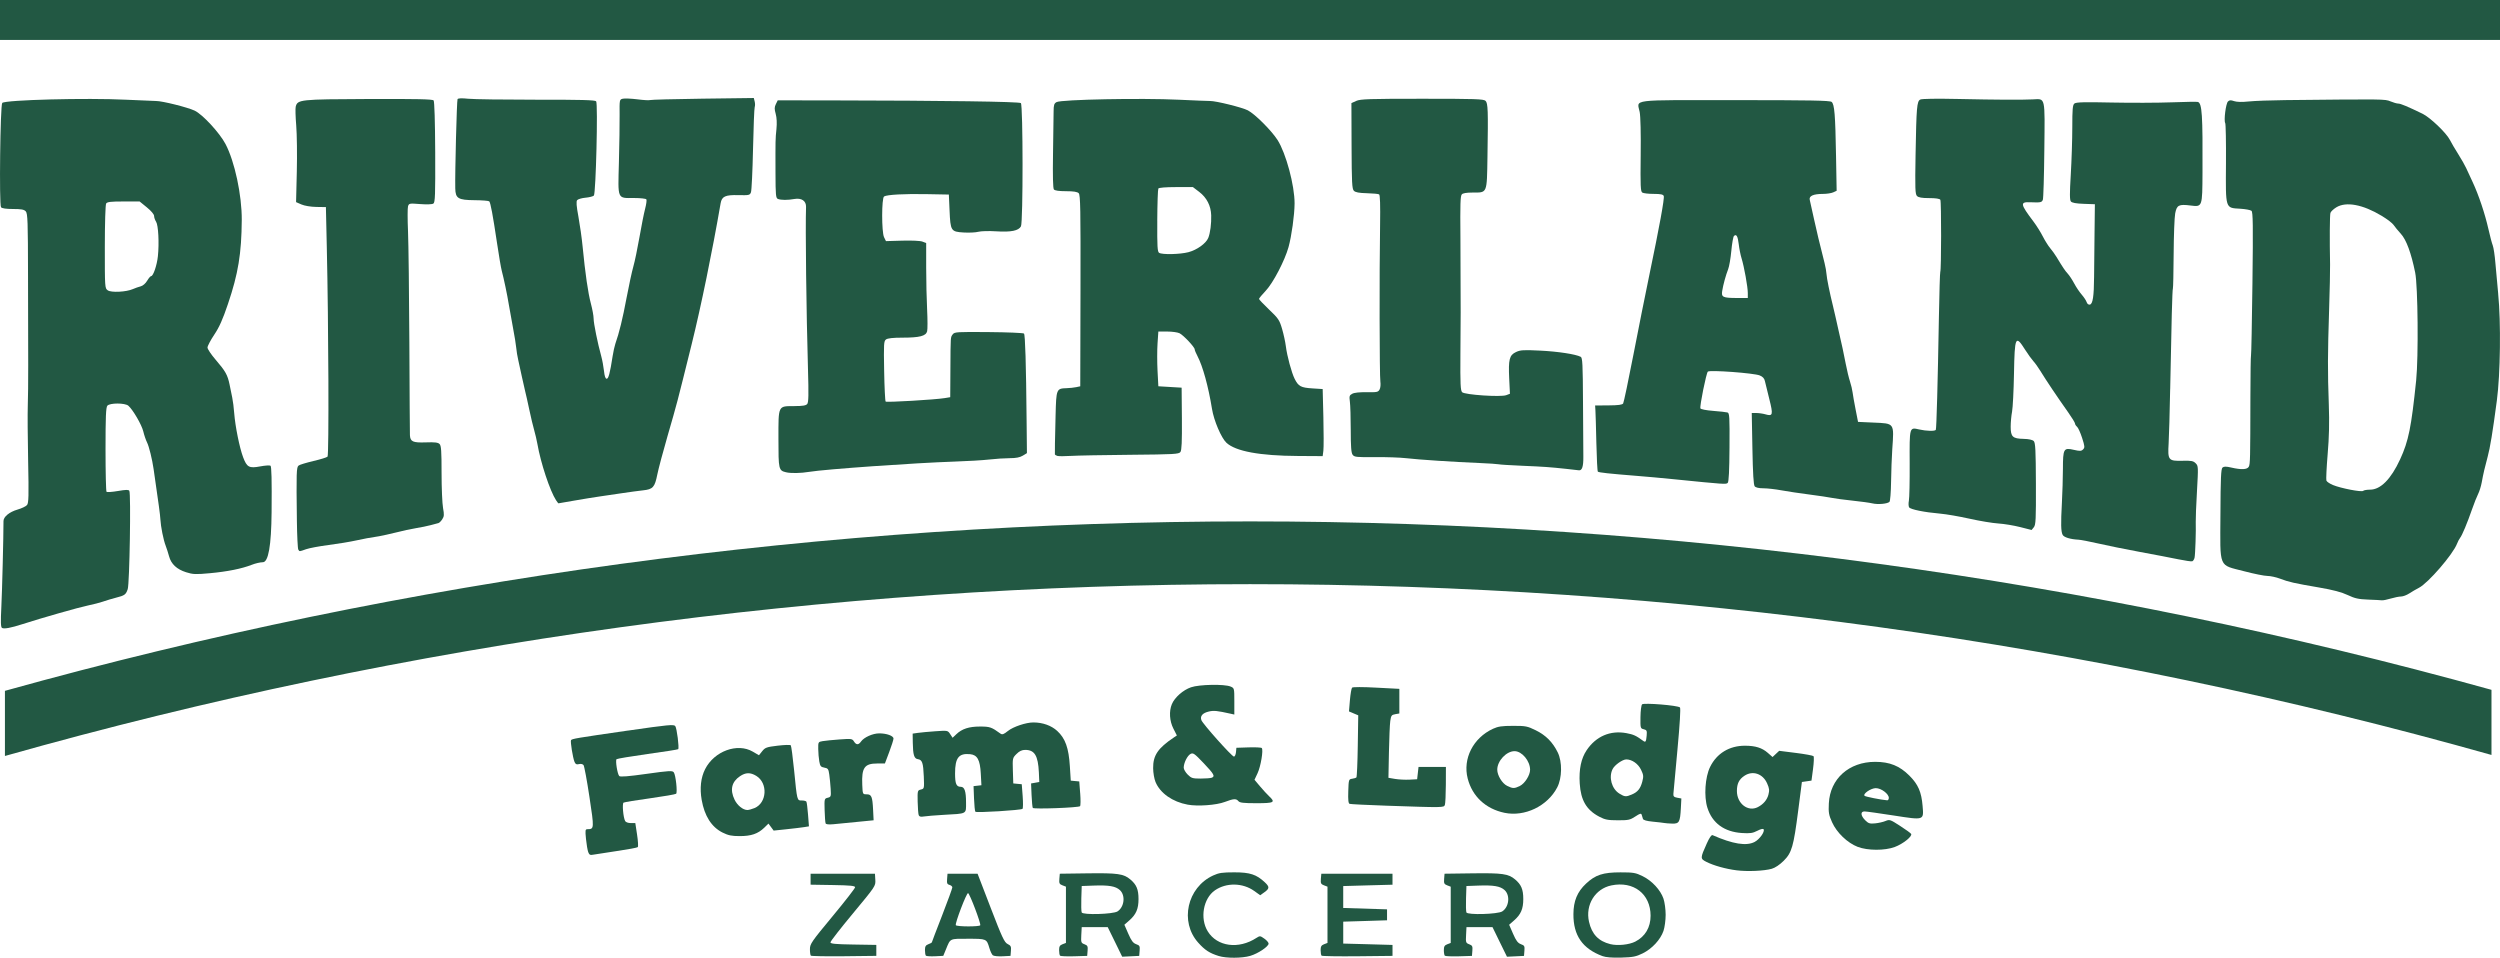
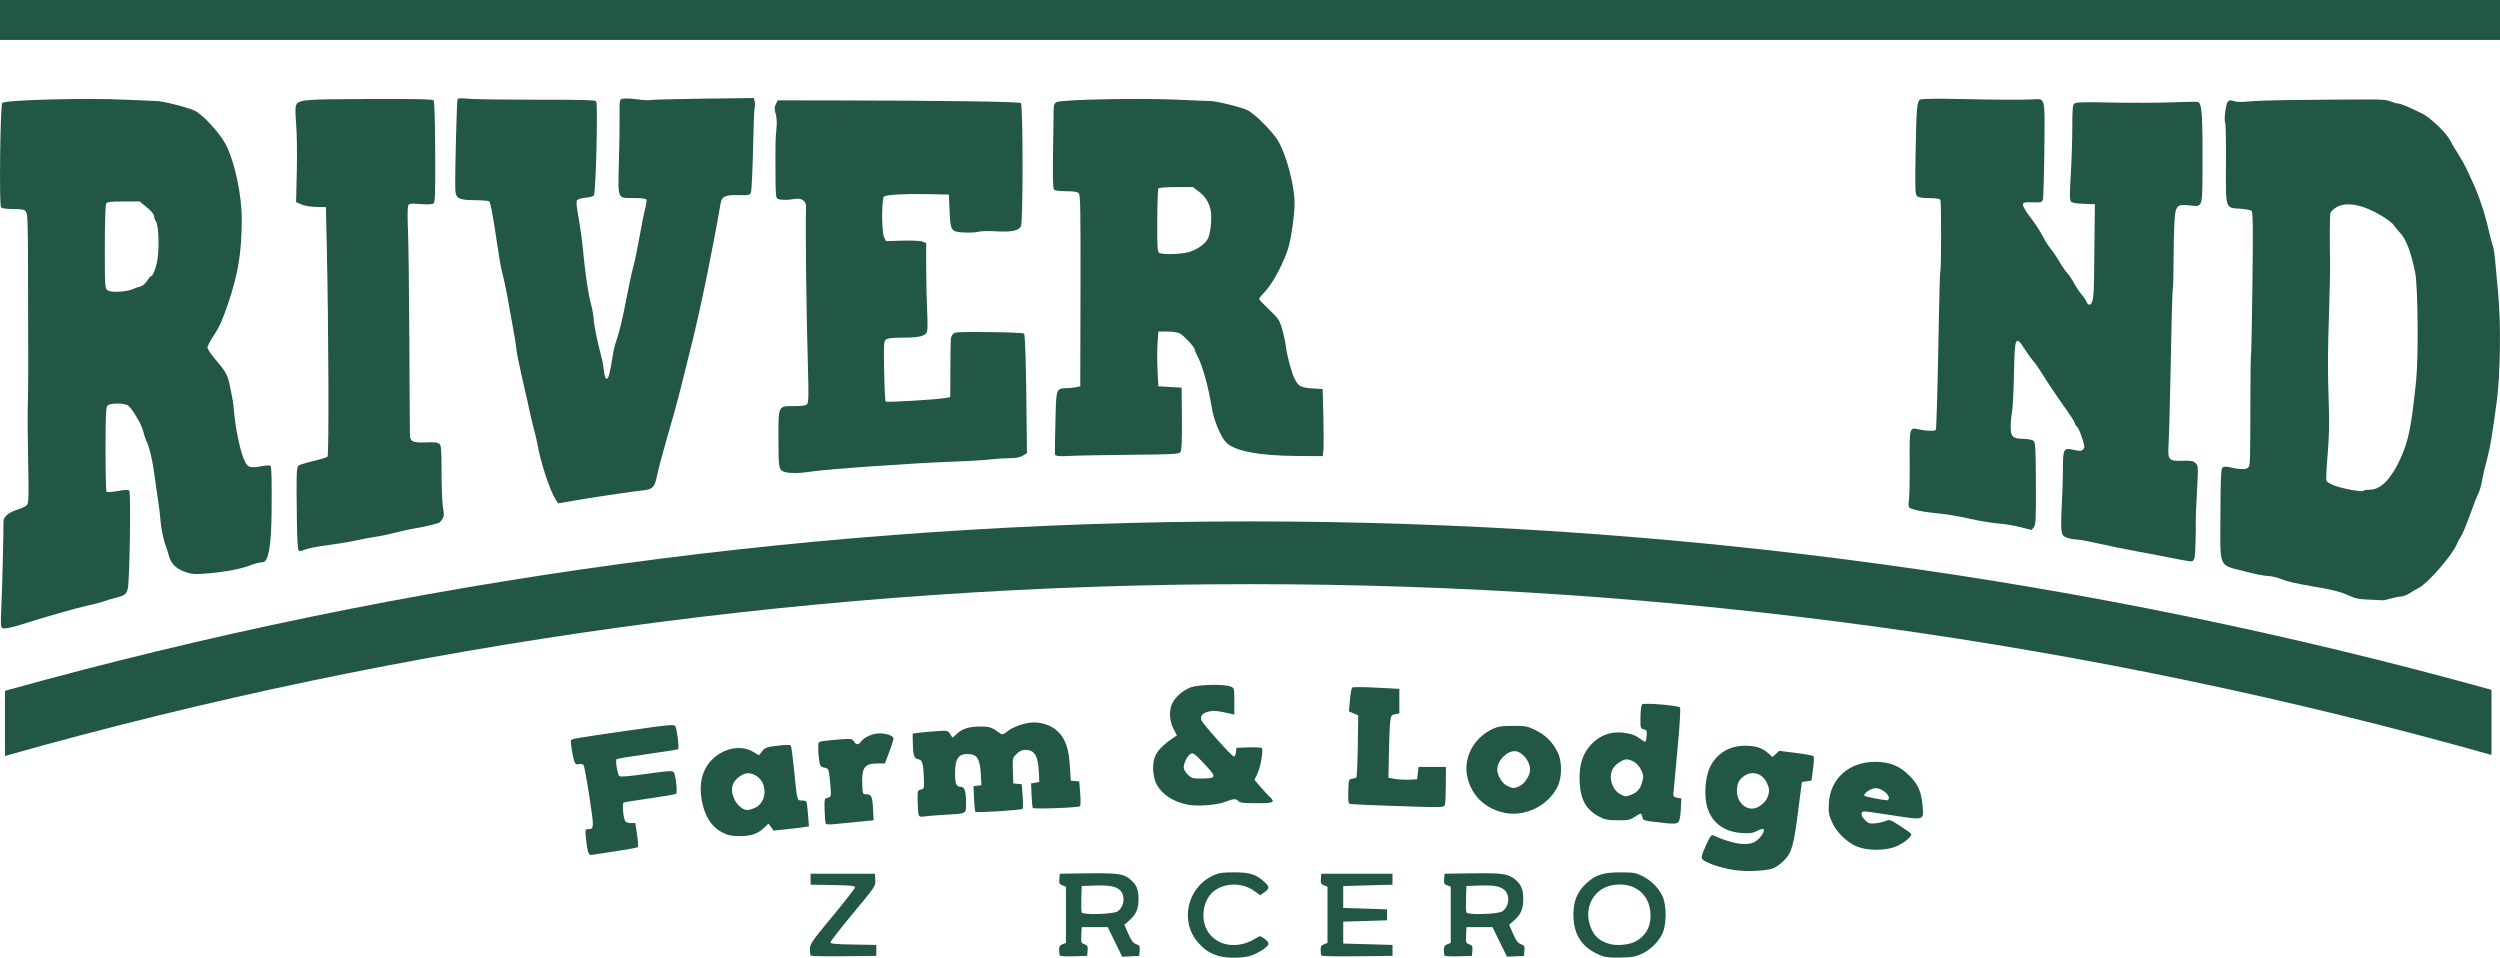
<svg xmlns="http://www.w3.org/2000/svg" id="Capa_1" viewBox="0 0 1324.12 507.28">
  <defs>
    <style>.cls-1{fill:#225843;}</style>
  </defs>
  <path class="cls-1" d="M54.79,318.55c1.79-.61,4.73-1.5,6.53-1.95,4.75-1.2,5.34-1.64,6.33-4.57.98-2.94,1.76-50.6.85-52.08-.39-.64-1.88-.61-6.04.11-3.03.52-5.76.71-6.04.41-.29-.3-.53-10.41-.53-22.47,0-17.15.21-22.2.96-23.11,1.29-1.55,9.38-1.54,11.15.02,2.44,2.15,7.03,10.04,7.9,13.61.47,1.99,1.37,4.6,1.97,5.8,1.06,2.1,2.73,8.85,3.49,14.15,2.77,19.12,3.44,24.01,3.58,26.54.22,4,1.62,10.97,2.82,14.07.53,1.39,1.35,3.91,1.79,5.58,1.1,4.09,4.07,6.87,9.02,8.43,3.65,1.15,5.06,1.21,12.58.51,9.35-.86,16.88-2.38,22.18-4.45,1.91-.76,4.56-1.37,5.89-1.37q4.4,0,4.63-26.51c.15-17.09-.02-24.27-.59-24.62-.45-.27-2.87-.11-5.4.37-5.9,1.12-7.09.48-9.11-4.89-1.88-5-4.17-16.36-4.7-23.29-.2-2.76-.66-6.45-1.03-8.18-.35-1.73-.99-4.88-1.42-6.96-1.04-5.1-2.19-7.15-7.34-13.11-2.4-2.79-4.36-5.71-4.36-6.51s1.61-3.86,3.57-6.8c2.66-3.96,4.52-8.14,7.27-16.29,5.43-16.04,7.18-26.66,7.31-44.5.08-13.1-3.75-31.01-8.63-40.24-3.13-5.93-12.18-15.71-16.33-17.65-3.74-1.76-17.12-5.11-20.38-5.1-1.19,0-8.38-.31-15.96-.68-20.74-1.04-63.95.08-65.56,1.7-1.06,1.06-1.69,54-.65,55.25.51.61,2.69.93,6.37.93,4.41,0,5.84.27,6.74,1.26,1,1.12,1.15,5.29,1.19,33.91.02,17.94.07,39.32.1,47.5.02,8.18-.08,17.97-.23,21.75-.14,3.79-.06,16.85.19,29.01.38,18.61.28,22.32-.59,23.36-.57.69-2.82,1.77-5.01,2.4-4.33,1.26-7.45,3.81-7.45,6.08,0,8.46-.71,36.84-1.13,45.29-.41,8.18-.33,10.9.34,11.32h0c1.07.66,4.66,0,10.94-2.03,10.15-3.28,29.68-8.84,34.48-9.83,2.77-.57,6.51-1.53,8.31-2.15ZM55.52,130.77c.01-12.55.31-22.35.7-22.98.55-.86,2.43-1.08,9.21-1.08h8.52l3.83,3.12c2.29,1.86,3.84,3.7,3.84,4.57,0,.79.47,2.16,1.05,3.03,1.19,1.83,1.69,11.4.95,18.34-.5,4.71-2.45,10.47-3.57,10.47-.37,0-1.32,1.11-2.12,2.47-.85,1.44-2.27,2.67-3.42,2.95-1.07.27-2.94.92-4.13,1.45-3.53,1.56-11.46,1.95-13.31.66-1.53-1.08-1.56-1.41-1.55-22.99Z" />
-   <path class="cls-1" d="M723.91,207.74c-3.68-.08-6.61.22-7.67.8-1.54.82-1.67,1.26-1.28,4.21.25,1.81.46,8.57.46,15.01,0,8.81.25,12.07.99,13.09.91,1.24,1.99,1.36,11.78,1.26,5.94-.06,13.41.2,16.59.57,6.54.77,25.21,2,38.8,2.55,4.98.21,9.55.52,10.15.67.6.17,6.15.52,12.33.78,12.04.52,14.55.7,23.56,1.66,3.2.36,6.17.69,6.62.75,1.7.22,2.43-2.01,2.37-7.21-.04-2.96-.12-15.95-.18-28.86-.1-20.07-.27-23.57-1.21-24.04-2.68-1.39-12.07-2.82-21.43-3.28-8.87-.44-10.55-.34-12.86.76-3.5,1.65-4.06,3.89-3.59,14.04l.39,8.05-1.95.74c-2.89,1.1-21.98-.18-23.36-1.56-.87-.89-1.03-4.3-.92-20.23.08-10.54.14-20.47.14-22.06,0-7.11-.09-34.59-.13-39.53-.16-17.96-.04-22.04.72-22.95.53-.65,2.47-.98,5.66-.98,7.95,0,7.62.79,7.94-18.98.4-24.76.27-28.28-1.02-29.59-.97-.97-5.38-1.11-33.53-1.11s-32.77.15-34.97,1.15l-2.54,1.16.08,22.65c.07,19.56.25,22.8,1.23,23.79.81.82,2.77,1.18,6.87,1.28,3.15.08,6.08.35,6.49.61.51.31.67,5.76.51,16.24-.41,24.86-.31,80.05.15,82.95.22,1.44.05,3.32-.41,4.15-.74,1.4-1.38,1.53-6.79,1.43Z" />
  <path class="cls-1" d="M332.53,386.95c-27.5,3.98-29.61,4.33-30.09,5.09-.43.7.95,9.29,1.84,11.46.52,1.26,1.06,1.55,2.37,1.21,1-.25,1.98-.03,2.42.53.4.52,1.81,8.09,3.12,16.81,2.55,16.82,2.53,17.1-.97,17.13-1.25.01-1.32.42-.85,5.18.28,2.84.82,5.97,1.18,6.95.55,1.45,1.04,1.7,2.66,1.37,1.1-.21,6.73-1.08,12.51-1.93,5.78-.84,10.77-1.77,11.07-2.07.32-.29.15-3.28-.37-6.64l-.93-6.1h-2.39c-1.39,0-2.66-.46-2.99-1.08-1.02-1.86-1.65-9.25-.84-9.75.4-.25,6.7-1.29,14-2.29,7.29-1.02,13.52-2.1,13.84-2.41.78-.77-.21-9.94-1.23-11.32-.73-1-2.28-.92-14.47.79-9.51,1.34-13.89,1.69-14.42,1.16-.97-.97-2.14-8.25-1.44-8.93.28-.29,7.68-1.52,16.42-2.75,8.75-1.21,16.05-2.36,16.23-2.55.63-.63-.7-11.15-1.55-12.24-.74-.98-3.61-.71-25.14,2.4Z" />
  <path class="cls-1" d="M427.12,424.6c-.22-.35-1.32-.63-2.46-.63-2.54,0-2.45.29-4.06-15.96-.69-6.97-1.49-12.95-1.77-13.26-.27-.32-3.41-.23-6.96.2-5.84.7-6.62.98-8.17,2.92l-1.71,2.15-3.27-1.91c-8.14-4.78-20.42-.27-25.25,9.26-2.27,4.46-2.9,10.12-1.83,16.27,1.49,8.54,5.23,14.41,11.05,17.32,3.04,1.51,4.83,1.88,9.11,1.88,6.08,0,9.64-1.22,12.97-4.43l2.25-2.2,2.74,3.71,6.88-.72c3.79-.4,8-.91,9.35-1.13l2.47-.4-.48-6.21c-.26-3.4-.65-6.48-.86-6.83ZM399.61,428c-1.37.57-3.08,1.03-3.79,1.02-2.31-.02-5.3-2.44-6.75-5.46-2.54-5.24-1.57-9.45,2.86-12.44,3.02-2.03,5.5-2.09,8.63-.18,6.27,3.83,5.69,14.29-.95,17.07Z" />
  <path class="cls-1" d="M439.85,499.1c0-.54,5.39-7.47,11.98-15.39,11.89-14.32,11.97-14.45,11.78-17.68l-.19-3.27h-34.09v5.81l11.79.19c9.28.16,11.78.41,11.78,1.18,0,.53-5.38,7.46-11.96,15.39-11.12,13.42-11.96,14.62-11.96,17.37-.01,1.63.21,3.19.48,3.46.27.27,8.18.41,17.59.31l17.09-.2v-5.8l-12.16-.2c-9.58-.15-12.14-.4-12.14-1.17Z" />
-   <path class="cls-1" d="M935.13,219.46c-1.38-.39-3.59-.71-4.91-.71h-2.41l.35,18.88c.24,13.21.6,19.2,1.21,19.95.56.66,2.22,1.04,4.59,1.04,2.04,0,6.33.48,9.51,1.07,3.2.59,9.89,1.6,14.87,2.23,4.98.65,10.38,1.45,11.97,1.79,1.59.34,6.49,1,10.87,1.45,4.39.46,9.12,1.11,10.51,1.45,2.92.71,7.99.25,9.06-.81.4-.4.78-5.17.85-10.62.07-5.44.36-13.17.63-17.18.98-14.17,1.32-13.68-10.01-14.18l-8.12-.37-1.28-6.53c-.71-3.59-1.43-7.67-1.6-9.06-.16-1.39-.79-4.01-1.38-5.81-.6-1.79-1.62-6.03-2.27-9.42-1.07-5.63-1.95-9.64-4.07-18.86-.43-1.79-1.04-4.57-1.38-6.16-.36-1.6-.96-4.2-1.36-5.81-1.6-6.41-3.25-14.48-3.36-16.61-.06-1.23-.53-3.87-1.03-5.87-3.07-12.19-3.83-15.36-5.57-23.2-1.06-4.79-2.1-9.43-2.29-10.33-.45-2.03,1.98-3.09,7.07-3.09,1.96,0,4.37-.38,5.37-.82l1.82-.84-.32-18.2c-.38-22.08-.82-27.62-2.35-28.87-.9-.74-11.34-.94-51.12-.94-56.74-.01-51.89-.61-50.53,6.29.45,2.3.67,11.57.53,22.93-.19,16.32-.07,19.16.86,19.75.6.38,3.31.69,6.01.69,3.72.01,5.02.28,5.34,1.11.47,1.21-2.23,15.96-7.74,42.41-1.96,9.38-5.71,28.16-8.34,41.75-2.63,13.6-5.08,25.16-5.41,25.71-.45.73-2.53,1-7.74,1.04l-7.12.05.16,2.54c.1,1.39.32,9.17.5,17.29.18,8.11.53,14.97.79,15.21.47.48,6.06,1.08,20.66,2.24,4.59.35,13.41,1.16,19.58,1.78,27.21,2.74,27.71,2.76,28.55,1.92.57-.57.86-6.57.94-18.88.11-16.28-.01-18.11-1.1-18.41-.66-.19-4.09-.57-7.6-.84-3.63-.28-6.54-.86-6.71-1.32-.44-1.17,3.08-18.62,3.93-19.47.96-.96,24.43.77,27.48,2.02,1.62.66,2.46,1.58,2.75,3,.24,1.12,1.29,5.39,2.33,9.5,2.11,8.35,1.9,9.24-1.99,8.12ZM925.72,157.83h-5.98c-7.22-.03-8.11-.46-7.58-3.73.53-3.33,1.94-8.44,3.15-11.51.56-1.39,1.31-5.76,1.68-9.7.37-3.94.99-7.49,1.38-7.88,1.28-1.28,2.06.08,2.55,4.33.26,2.31.93,5.67,1.49,7.46,1.38,4.46,3.31,15.2,3.31,18.4v2.63Z" />
  <path class="cls-1" d="M1149.44,206.05c.65-35.11,1.12-52.77,1.43-53.26.15-.26.34-8.45.4-18.2.06-9.75.42-19.44.81-21.53.84-4.45,1.9-4.99,8.15-4.21,6.28.78,6.23.89,6.32-17.6.15-30.46-.24-36.54-2.44-37.26-.5-.15-6.77-.06-13.95.21-7.18.27-21.45.32-31.69.11-14.56-.32-18.88-.2-19.77.53-.92.76-1.11,2.96-1.11,12.62,0,6.43-.37,17.67-.8,24.95-.62,10.19-.6,13.49.06,14.3.59.71,2.74,1.11,6.79,1.25l5.91.21-.18,15.23c-.11,8.38-.21,18.82-.24,23.21-.07,10.4-.69,14.42-2.24,14.72-.72.14-1.41-.39-1.7-1.31-.26-.84-1.45-2.63-2.62-3.98-1.18-1.34-2.98-4.01-3.99-5.94-1.02-1.92-2.54-4.22-3.38-5.13-1.43-1.55-2.57-3.25-5.96-8.85-.8-1.32-2.3-3.42-3.35-4.66-1.04-1.24-2.8-4.04-3.91-6.23-1.11-2.2-3.36-5.78-5.02-7.98-6.93-9.18-7.13-10.35-1.69-10.13,5.54.23,6.14.11,6.72-1.3.3-.7.65-12.57.79-26.39.31-28.76.68-27.1-6.1-26.79-6.28.3-18.87.22-39.55-.22-11.58-.25-19.26-.13-20.08.31-1.77.94-2.03,4.02-2.47,29.14-.31,18.11-.21,20.97.76,21.94.8.8,2.62,1.11,6.47,1.11,3.42,0,5.54.32,5.89.89.57.92.53,37.25-.03,38.17-.18.28-.5,11.11-.73,24.07-.6,34.52-1.27,59-1.64,59.62-.45.77-5.07.65-8.83-.22-5.18-1.19-5.11-1.44-5.01,18.04.05,9.44-.14,18.31-.42,19.71-.28,1.39-.21,2.97.13,3.51.74,1.12,8.07,2.61,16.43,3.33,3.2.27,10.21,1.49,15.59,2.69,5.39,1.21,12.24,2.34,15.24,2.53,2.99.19,8.18,1.04,11.52,1.89l6.09,1.55,1.18-1.45c1.04-1.28,1.17-4.11,1.1-23.02-.07-17.94-.26-21.74-1.15-22.63-.68-.67-2.64-1.1-5.38-1.16-5.78-.11-6.83-1.1-6.83-6.41,0-2.28.32-5.88.73-8,.4-2.11.86-11.18,1.02-20.13.36-19.83.79-20.75,5.94-12.6,1.44,2.27,3.37,4.93,4.27,5.93.92.99,2.6,3.33,3.73,5.18,3.18,5.19,8.7,13.42,14.78,22.01,1.97,2.79,3.6,5.44,3.6,5.89s.48,1.21,1.07,1.71c.59.48,1.79,3.14,2.68,5.89,1.44,4.49,1.5,5.14.52,6.12-.93.93-1.65.97-4.95.21-5.35-1.24-5.7-.61-5.72,10.14-.01,4.66-.26,12.72-.54,17.9-.61,11.26-.52,15.29.41,17.02.68,1.29,4.15,2.34,8.34,2.54,1.19.05,5.93.97,10.52,2.02,4.58,1.06,14.54,3.08,22.12,4.48,7.58,1.39,16.71,3.15,20.3,3.89,3.59.74,6.9,1.22,7.36,1.05.46-.17,1-1,1.21-1.88.39-1.71.8-14.27.63-18.98-.06-1.6.22-8.91.65-16.25.73-12.95.72-13.4-.7-14.81-1.24-1.24-2.3-1.44-6.87-1.32-7.6.2-7.98-.27-7.44-9.25.22-3.82.59-16.74.81-28.7Z" />
  <path class="cls-1" d="M613.53,175.6h4.69c2.57,0,5.51.41,6.53.91,2.08,1.03,8.01,7.34,8.01,8.52,0,.43.67,2.07,1.51,3.65,2.79,5.32,5.74,16.03,7.66,27.89,1,6.21,4.91,15.37,7.62,17.91,4.87,4.55,17.62,6.92,37.95,7.03l13.05.08.37-2.9c.19-1.59.2-9.58,0-17.76l-.37-14.87-5.51-.35c-6.06-.4-7.32-1.08-9.32-5.03-1.64-3.25-4.06-12.2-4.7-17.46-.27-2.2-1.17-6.28-1.98-9.06-1.36-4.64-1.96-5.52-6.85-10.17-2.95-2.81-5.36-5.36-5.36-5.67s1.63-2.28,3.61-4.38c3.86-4.08,10.04-15.93,12.02-23.04,1.64-5.9,3.17-17.02,3.21-23.11.04-9.56-4.56-26.66-9.03-33.65-3.26-5.07-11.97-13.76-15.73-15.7-3.02-1.56-16.88-4.99-19.96-4.95-1.12.01-8.56-.29-16.53-.67-19.79-.96-62.19-.13-64.79,1.25-1.32.71-1.57,1.5-1.59,4.99-.01,2.28-.15,12.29-.31,22.26-.19,12-.03,18.43.47,19.03.5.6,2.74.92,6.42.92,3.99,0,5.97.32,6.71,1.06.91.9,1.04,8.24.95,51.66l-.12,50.61-2.16.46c-1.18.25-3.48.5-5.1.54-5.36.17-5.46.4-5.81,14.26-.32,13.12-.45,19.97-.37,20.77.04.26.63.65,1.32.85.7.2,3.95.2,7.22-.01,3.27-.2,17.45-.47,31.5-.59,23.12-.21,25.64-.34,26.45-1.48.67-.92.87-5.46.78-17.65l-.14-16.42-6.16-.37-6.17-.37-.43-8.16c-.24-4.49-.24-11.01,0-14.51l.43-6.34ZM612.94,116.94c.05-8.97.31-16.65.57-17.08.3-.47,3.89-.77,9.4-.77h8.91l3.36,2.56c3.97,3.03,6.17,7.33,6.33,12.38.14,4.4-.52,9.47-1.56,11.99-1.19,2.92-6.02,6.38-10.5,7.55-4.5,1.17-13.89,1.38-15.53.34-.89-.57-1.05-3.33-.97-16.98Z" />
  <path class="cls-1" d="M166.01,244.19c-3.72.86-7.24,1.92-7.83,2.38-1.18.89-1.26,3.49-.93,29.46.1,7.78.44,14.55.74,15.05.71,1.11.41,1.13,4.13-.19,1.71-.6,7.06-1.6,11.88-2.22,4.82-.61,11.54-1.73,14.93-2.48,3.39-.76,7.8-1.57,9.8-1.83,1.98-.25,6.71-1.25,10.5-2.21,3.79-.97,8.85-2.07,11.25-2.44,2.38-.38,5.82-1.07,7.61-1.56,1.79-.47,3.65-.97,4.13-1.1.47-.12,1.39-1.02,2.03-2.02,1-1.51,1.06-2.44.41-5.97-.42-2.3-.78-10.62-.78-18.49,0-11.72-.19-14.52-1.07-15.4-.82-.82-2.54-1.03-7.29-.86-6.86.24-8.23-.39-8.4-3.83-.06-1.07-.19-23.16-.3-49.09-.12-25.92-.44-52.38-.71-58.8-.28-6.43-.28-12.42,0-13.33.51-1.57.74-1.62,6.43-1.17,3.5.27,6.35.17,7-.26.93-.62,1.06-4.38.97-27.25-.08-16.4-.4-26.85-.85-27.39-.54-.66-8.92-.84-34.45-.75-36.52.15-37.62.27-38.59,4.1-.22.91-.11,5.38.28,9.95.38,4.57.52,15.57.31,24.43l-.39,16.14,2.82,1.23c1.66.72,4.9,1.26,7.9,1.32l5.08.08.47,20.98c.95,41.46,1.19,110.4.4,111.2-.41.41-3.79,1.45-7.49,2.31Z" />
  <path class="cls-1" d="M420.79,215.11c-8.83,0-8.49-.68-8.49,17.41,0,16.14.12,16.67,3.99,17.61,2.56.63,7.85.53,12.32-.22,8.2-1.37,56.22-4.76,76.87-5.43,6.77-.21,15.1-.71,18.48-1.1,3.4-.39,8.29-.71,10.88-.71,3.29,0,5.37-.41,6.89-1.34l2.18-1.33-.17-16.97c-.28-30.51-.74-45.73-1.39-46.36-.34-.34-8.76-.7-18.68-.78-16.83-.15-18.12-.07-19.04,1.18-1.21,1.66-1.15.66-1.25,18.45l-.09,14.85-2.89.48c-5.22.85-30.8,2.36-31.32,1.84-.28-.27-.64-7.58-.79-16.23-.26-14.41-.18-15.81.99-16.67.85-.63,3.76-.95,8.58-.95,9.23,0,12.56-.86,13.2-3.38.26-1.04.25-6.16-.01-11.39-.27-5.24-.5-15.33-.5-22.43v-12.9s-1.98-.77-1.98-.77c-1.12-.44-5.66-.65-10.65-.51l-8.67.25-1.02-2.09c-1.32-2.75-1.31-20.74.02-21.56,1.56-.97,10.77-1.46,22.71-1.23l11.6.22.37,8.33c.47,10.95.72,11.35,7.42,11.76,2.9.18,6.42.01,7.81-.37,1.39-.38,5.64-.49,9.43-.25,7.87.51,11.91-.3,13.16-2.64,1.15-2.15,1.11-64.13-.04-65.27-.78-.78-40.15-1.33-100.51-1.43l-28.28-.03-.98,1.99c-.8,1.63-.81,2.6-.09,5.17.56,2.02.71,4.93.39,8.09-.56,5.56-.54,5.25-.5,23.24.03,11.87.18,13.3,1.3,13.74,1.71.65,5.09.66,8.69.02,3.83-.67,6.29,1.02,6.19,4.22-.39,10.81.15,56,1.03,86.04.39,13.41.31,17.46-.41,18.32-.68.82-2.41,1.1-6.75,1.1Z" />
  <path class="cls-1" d="M310.1,104.72c2.02-.19,4.01-.7,4.44-1.13,1.07-1.07,2.23-48.71,1.21-49.94-.55-.67-8.16-.87-31.68-.84-17.02,0-33.27-.21-36.1-.51-3.38-.36-5.32-.28-5.63.21-.41.67-1.4,38.98-1.21,47.29.12,5.3,1.51,6.15,10.21,6.23,3.98.03,7.47.31,7.78.6.7.69,1.92,7.31,4.14,22.18.98,6.59,2.09,13.1,2.47,14.51,1.07,3.96,3.01,13.21,3.74,17.87.37,2.34,1.36,7.83,2.2,12.23.84,4.38,1.63,9.28,1.76,10.87.13,1.6.61,4.53,1.08,6.53.46,2,1.32,5.91,1.9,8.7.58,2.8,1.36,6.22,1.72,7.61.37,1.4,1.36,5.81,2.2,9.8.84,3.99,2.01,8.9,2.6,10.91.58,2.01,1.34,5.28,1.69,7.25,1.75,10.1,6.66,24.92,9.9,29.88.59.9,1.15,1.63,1.24,1.63.08,0,3.91-.66,8.5-1.47,4.59-.8,10.62-1.79,13.42-2.18,2.79-.4,8.17-1.19,11.96-1.76,3.79-.57,8.74-1.24,10.99-1.48,5.21-.55,6.17-1.64,7.52-8.4.59-2.95,3.05-12.22,5.48-20.6,5.07-17.52,4.71-16.14,12.76-48.58,4.9-19.76,10.82-48.6,15.29-74.46.64-3.63,2.44-4.48,9.28-4.32,5.81.13,6.2.05,6.79-1.51.35-.91.84-11.18,1.09-22.82.25-11.65.65-21.68.89-22.31.25-.63.24-1.96-.02-2.96l-.46-1.83-27.2.35c-14.96.2-27.48.53-27.81.74-.34.2-3.33.04-6.64-.39-3.31-.41-6.82-.56-7.77-.32-1.71.42-1.73.56-1.65,8.57.05,4.46-.12,15.77-.37,25.12-.53,20.1-1.04,18.9,8.13,18.9,3.29,0,6.19.33,6.42.72.25.4-.05,2.6-.65,4.9-.62,2.3-1.96,9.08-3,15.05-1.04,5.98-2.5,13-3.25,15.59-.74,2.6-2.37,10.1-3.61,16.69-2.04,10.91-3.89,18.5-5.94,24.29-.41,1.19-1.06,4.13-1.43,6.53-1.39,9-2.17,11.96-3.15,11.96-.66,0-1.13-1.36-1.43-4.17-.25-2.29-.9-5.8-1.45-7.79-1.89-6.83-4.04-17.41-4.04-19.95,0-1.39-.66-4.98-1.46-7.98-1.49-5.55-2.97-15.8-4.36-30.09-.42-4.39-1.43-11.51-2.22-15.83-1.06-5.7-1.24-8.11-.67-8.79.44-.52,2.43-1.11,4.44-1.3Z" />
  <path class="cls-1" d="M870.03,464.07c-3.74-1.84-4.88-2.03-11.76-2.03-9.22,0-13.26,1.31-18.21,5.95-4.65,4.34-6.67,9.21-6.7,16.17-.07,11.29,4.78,18.28,15.38,22.23,1.76.66,5.11.92,9.91.79,6.23-.18,7.85-.49,11.39-2.23,4.94-2.42,9.44-7.27,11.02-11.9.63-1.84,1.15-5.68,1.15-8.53s-.52-6.68-1.15-8.54c-1.57-4.61-6.08-9.48-11.03-11.91ZM866.13,498.72c-3.26,1.67-9.4,2.3-13.22,1.34-6.28-1.56-9.82-5.28-11.3-11.87-2.01-8.95,3.24-17.46,11.85-19.24,11.78-2.44,20.77,4.52,20.77,16.07,0,6.19-2.86,11.01-8.11,13.7Z" />
  <path class="cls-1" d="M813.48,386.83c-4.52-2.22-5.37-2.4-12.12-2.38-5.86,0-7.91.3-10.61,1.55-10.48,4.83-16.09,15.84-13.39,26.33,2.43,9.47,9.51,16.07,19.47,18.17,10.74,2.24,22.77-3.53,27.93-13.42,2.62-4.99,2.75-13.6.28-18.59-2.67-5.42-6.27-9.05-11.55-11.65ZM804.93,416.33c-2.92,1.38-3.71,1.37-6.69-.11-2.63-1.29-5.22-5.56-5.22-8.57,0-4.64,4.83-9.8,9.17-9.8,3.91.01,8.22,5.18,8.22,9.86,0,2.89-2.84,7.35-5.49,8.61Z" />
  <path class="cls-1" d="M465.64,388.43c-3.39,0-8.05,2.1-9.6,4.32-1.33,1.9-2.54,1.89-3.75-.05-.9-1.45-1.35-1.51-7.6-1.06-3.66.27-7.71.67-9,.9-2.31.4-2.36.48-2.31,4.14.02,2.04.27,5.03.56,6.62.44,2.48.81,2.94,2.66,3.27,1.92.33,2.21.72,2.62,3.63.26,1.8.59,5.2.74,7.58.25,4.07.16,4.32-1.56,4.74-1.77.44-1.81.58-1.64,6.56.09,3.35.33,6.49.51,6.97.22.58,1.56.73,4.18.49,2.11-.21,7.77-.77,12.55-1.23l8.71-.85-.27-5.43c-.35-7.18-.84-8.33-3.44-8.33-2.08,0-2.09-.02-2.3-5.06-.39-9.01,1.19-11.26,7.87-11.26h4.12l2.27-6.02c1.25-3.31,2.28-6.54,2.28-7.18,0-1.45-3.6-2.76-7.58-2.76Z" />
  <path class="cls-1" d="M951.14,398.78l-8.8-1.11-1.76,1.64-1.75,1.65-2.55-2.24c-3.02-2.64-6.56-3.75-12.06-3.75-8.29-.01-14.97,4.07-18.49,11.28-2.63,5.38-3.31,15.55-1.42,21.54,2.56,8.16,8.91,12.81,18.3,13.42,4.32.28,5.71.08,8.13-1.17,1.77-.93,3.08-1.24,3.35-.8.77,1.24-2.14,5.34-4.77,6.7-4.35,2.28-11.57,1.11-22.27-3.6-.58-.26-1.69,1.36-3.08,4.47-3.47,7.73-3.48,8-.22,9.67,3.85,1.96,10.23,3.75,16.04,4.49,5.75.72,14.56.34,18.62-.82,1.77-.5,4.21-2.14,6.28-4.19,4.35-4.34,5.24-7.44,7.74-26.74l1.94-15.04,5.08-.73.82-6.16c.45-3.39.57-6.44.25-6.79-.31-.33-4.53-1.11-9.37-1.72ZM936.64,420.92c-.76,2.8-2.7,5.07-5.61,6.57-5.22,2.69-11.12-1.9-11.08-8.6.02-3.89,1.15-6.13,4.01-8.02,4.39-2.9,9.73-1.1,12,4.07,1.17,2.64,1.29,3.68.67,5.97Z" />
  <path class="cls-1" d="M1323.17,155.65c-.5-4.98-1.17-12.32-1.49-16.31-.32-3.99-.94-8.17-1.38-9.29-.45-1.13-1.49-5.04-2.31-8.71-1.84-8.16-5.15-18.02-8.3-24.79-1.3-2.8-2.89-6.22-3.53-7.61-.63-1.4-2.49-4.66-4.13-7.26-1.65-2.58-3.66-6.02-4.47-7.61-1.89-3.71-10.43-11.87-14.48-13.83-7.8-3.79-11.58-5.38-12.83-5.38-.73,0-2.61-.53-4.15-1.18-2.92-1.22-3.15-1.22-55.74-.66-7.58.08-16.28.4-19.33.72-3.59.38-6.34.31-7.78-.19-1.73-.61-2.46-.56-3.22.21-1.13,1.12-2.27,10.13-1.44,11.45.28.48.47,10.06.39,21.29-.17,24.44-.44,23.57,7.54,24.05,2.75.17,5.43.66,5.96,1.1.8.64.9,7.41.52,38.47-.26,20.72-.59,37.9-.76,38.16-.15.25-.3,10.07-.32,21.81-.06,33.32-.11,35.69-.85,37.09-.84,1.55-3.91,1.7-9.27.46-2.73-.63-3.89-.64-4.64-.01-.8.66-1.03,5.45-1.11,24.75-.14,29.21-1.25,26.57,12.57,30.18,5.17,1.36,10.71,2.48,12.31,2.48,1.6.01,4.6.66,6.7,1.45,4.7,1.79,7.26,2.37,20.63,4.67,7.42,1.27,11.96,2.47,15.19,4,3.76,1.78,5.72,2.22,10.76,2.41,3.4.13,6.69.29,7.32.38.64.08,2.76-.33,4.72-.93,1.96-.59,4.41-1.07,5.45-1.08,1.04,0,3.01-.74,4.38-1.64,1.37-.9,3.68-2.24,5.15-3,4.87-2.5,18.01-17.72,20.15-23.35.44-1.13,1.15-2.51,1.6-3.06,1.05-1.28,3.75-7.71,6.3-15.04,1.11-3.21,2.58-6.9,3.26-8.22.67-1.31,1.53-4.07,1.91-6.14.8-4.45,1.65-8.12,3.13-13.54,1.29-4.7,2.69-13.24,4.87-29.73,1.88-14.1,2.22-41.5.71-56.57ZM1279.73,201.34c-2.6,25.15-4.04,32.23-8.51,41.94-4.84,10.5-10.36,16.07-15.92,16.07-1.63,0-3.27.28-3.65.63-.84.78-11.84-1.36-16.04-3.1-1.66-.7-3.21-1.73-3.44-2.33-.22-.59.08-6.89.67-14.01.78-9.13.95-16.83.61-26.24-.64-17.59-.6-26.89.15-49.94.34-10.58.58-21.51.52-24.3-.27-12.87-.18-26.16.19-27.3.22-.7,1.6-2.02,3.08-2.93,5.18-3.2,14.1-1.53,24.09,4.5,2.86,1.72,5.69,3.89,6.29,4.83.62.92,2.34,3.03,3.84,4.67,2.89,3.15,5.47,10.14,7.59,20.59,1.44,7.06,1.78,44.69.52,56.93Z" />
  <path class="cls-1" d="M1011.34,410.85c-5.23-5.23-10.46-7.34-18.17-7.34-13.88,0-23.89,8.98-24.53,22.01-.24,4.84-.02,6.12,1.72,10,2.45,5.48,8.14,10.93,13.56,13.02,5.28,2.02,14.32,2.05,19.63.07,4.45-1.66,9.5-5.73,8.66-6.96-.31-.45-2.97-2.37-5.93-4.28-5.12-3.31-5.49-3.42-7.61-2.53-1.23.52-3.72,1.09-5.52,1.26-2.83.27-3.55.05-5.25-1.65-2.46-2.47-2.62-4.69-.34-4.67.9,0,7.83.97,15.4,2.15,16.33,2.53,15.98,2.64,15.34-5.05-.61-7.42-2.35-11.41-6.95-16.01ZM999.51,423.88c-3.31-.28-11.48-1.91-11.94-2.37-1.05-1.05,3.38-4.07,5.94-4.07,2.86,0,6.9,3.02,6.9,5.15,0,.76-.4,1.35-.9,1.3Z" />
  <path class="cls-1" d="M805.54,500.07c-1.6-.57-2.54-1.79-4.15-5.5l-2.08-4.78,2.6-2.28c3.61-3.15,4.89-6.12,4.89-11.33s-1.12-7.68-4.35-10.41c-3.53-2.97-6.67-3.42-22.62-3.21l-14.73.2-.22,2.72c-.19,2.36.02,2.82,1.63,3.44l1.86.71v29.8l-1.82.69c-1.44.54-1.82,1.19-1.82,3.13,0,1.33.24,2.67.51,2.94.28.28,3.64.41,7.44.31l6.93-.21.22-2.72c.2-2.36-.02-2.82-1.66-3.44-1.78-.67-1.89-.97-1.67-4.89l.21-4.18h13.79l3.82,7.83,3.84,7.83,4.51-.21,4.51-.22.22-2.74c.2-2.44,0-2.82-1.84-3.46ZM795.68,482.72c-2.34,1.52-18.46,1.98-19.01.54-.21-.57-.31-3.96-.19-7.51l.21-6.47,6.16-.23c8.26-.31,11.81.31,14.08,2.4,3.02,2.81,2.35,8.92-1.25,11.26Z" />
  <path class="cls-1" d="M886.32,420.32c.07-.99,1.04-11.49,2.15-23.37,1.26-13.56,1.75-21.82,1.32-22.25-1.11-1.1-19.13-2.56-20.07-1.64-.42.44-.81,3.48-.85,6.76-.08,5.81-.02,6,1.73,6.43,1.6.4,1.78.77,1.56,3.31-.3,3.35-.58,3.78-1.86,2.83-3.78-2.77-5.1-3.38-8.87-4.08-8.54-1.58-16.09,1.65-21.06,9.04-2.93,4.34-4.14,10.14-3.67,17.59.56,8.95,3.54,14.03,10.33,17.61,3.08,1.62,4.56,1.9,9.84,1.91,5.6.02,6.51-.18,9.25-1.99,2.51-1.65,3.12-1.82,3.4-.91.19.61.48,1.57.66,2.14.21.69,1.95,1.18,5.25,1.5,2.73.26,5.44.57,6.03.7.6.13,2.49.27,4.19.32,3.74.11,4.22-.74,4.62-8.24l.26-5.06-2.17-.4c-1.77-.32-2.15-.73-2.05-2.18ZM869.85,413.95c-1,3.75-2.44,5.54-5.57,6.86-3.05,1.3-3.75,1.25-6.51-.44-4.13-2.51-5.85-8.69-3.64-13.05,1.08-2.16,5.26-5.1,7.22-5.1,3.01,0,6.27,2.28,7.81,5.45,1.33,2.76,1.41,3.53.68,6.28Z" />
  <path class="cls-1" d="M601.76,500.07c-1.61-.56-2.53-1.79-4.15-5.5l-2.09-4.78,2.6-2.28c3.61-3.15,4.89-6.12,4.89-11.33s-1.11-7.68-4.36-10.41c-3.53-2.97-6.67-3.42-22.6-3.21l-14.73.2-.24,2.73c-.19,2.35.03,2.81,1.64,3.42l1.85.71v29.8l-1.82.69c-1.43.55-1.8,1.19-1.8,3.13,0,1.33.22,2.67.51,2.94.28.28,3.62.42,7.44.31l6.92-.21.22-2.72c.2-2.36-.02-2.82-1.66-3.44-1.78-.67-1.88-.97-1.68-4.89l.23-4.18h13.77l3.84,7.83,3.82,7.83,4.51-.21,4.51-.22.22-2.74c.2-2.44.01-2.82-1.84-3.46ZM591.91,482.72c-2.34,1.52-18.46,1.98-19,.54-.22-.57-.31-3.94-.19-7.51l.21-6.47,6.16-.23c8.26-.31,11.8.31,14.07,2.4,3.03,2.81,2.35,8.92-1.25,11.26Z" />
  <path class="cls-1" d="M572.11,420.14l-.48-6.25-2.25-.21-2.25-.22-.48-7.61c-.6-9.73-2.41-14.77-6.69-18.71-3.12-2.87-7.7-4.5-12.65-4.5-3.89,0-10.66,2.27-13.44,4.5-2.3,1.84-3.03,2.1-3.99,1.4-4.72-3.42-5.57-3.73-10.8-3.73-5.85,0-9.59,1.21-12.6,4.11l-1.94,1.84-1.28-1.95c-1.28-1.95-1.3-1.96-7.86-1.5-3.63.26-7.8.64-9.3.86l-2.71.39.07,4.84c.1,6.42.71,8.41,2.68,8.69,2.31.33,2.85,1.88,3.15,9.16.26,6.41.24,6.49-1.56,6.93-1.76.44-1.8.6-1.69,6.43.07,3.31.32,6.49.55,7.11.31.82,1.06,1.02,2.77.72,1.3-.22,5.94-.6,10.33-.85,12.81-.72,11.97-.25,11.97-6.63,0-5.89-.79-8.23-2.79-8.23-2.34,0-3.02-1.58-3.02-7.07,0-8.31,1.96-10.8,7.99-10.21,3.81.38,5.26,3.02,5.64,10.32l.33,6.13-2.09.24-2.08.24.25,6.53c.13,3.59.46,6.75.72,7.03.6.64,24.2-.82,24.96-1.54.32-.28.34-3.33.08-6.78l-.48-6.25-2.25-.21-2.24-.22-.21-6.74c-.21-6.61-.18-6.77,1.94-8.87,1.52-1.54,2.86-2.15,4.58-2.15,5,0,6.83,3.02,7.25,11.94l.22,5.06-2.17.39-2.18.38.26,6.16c.14,3.39.44,6.44.65,6.8.46.76,24.21-.12,25.03-.92.31-.31.34-3.36.08-6.81Z" />
-   <path class="cls-1" d="M533.69,499.99c-1.71-.84-2.92-3.42-8.95-19.1l-6.97-18.13h-15.92l-.22,2.77c-.19,2.3.04,2.85,1.28,3.16.81.22,1.49.82,1.49,1.31s-2.44,7.22-5.43,14.92c-3,7.7-5.44,14.1-5.44,14.25,0,.13-.81.56-1.82.93-1.43.55-1.81,1.19-1.81,3.13,0,1.33.22,2.67.51,2.95.28.28,2.47.41,4.85.3l4.34-.21,1.49-3.62c2.36-5.73,1.75-5.44,11.6-5.44s9.87,0,11.33,4.91c.51,1.7,1.32,3.44,1.83,3.85.5.41,2.81.65,5.13.53l4.24-.22.21-2.66c.2-2.28-.06-2.8-1.73-3.62ZM519.19,490.07c-.51.82-12.43.78-12.94-.05-.54-.89,5.65-17.14,6.48-16.98.85.16,6.95,16.23,6.45,17.03Z" />
  <path class="cls-1" d="M699.6,465.49c-.19,2.35.04,2.81,1.64,3.42l1.86.71v29.8l-1.82.69c-1.43.55-1.81,1.19-1.81,3.13,0,1.33.23,2.66.5,2.93.27.27,8.84.41,19.04.31l18.53-.2v-5.8l-13.04-.37-13.06-.35v-11.61l11.6-.35,11.6-.37v-5.8l-23.21-.73v-11.6l13.06-.37,13.04-.35v-5.81h-37.7l-.24,2.73Z" />
  <path class="cls-1" d="M669.64,497.14c-2.17-1.54-2.34-1.56-4.17-.38-9.45,6.16-20.78,4.64-25.79-3.47-4.24-6.85-2.38-17.45,3.79-21.72,6.04-4.19,14.73-4.05,20.85.34l3.14,2.25,2.22-1.58c2.75-1.96,2.79-2.88.24-5.26-4.44-4.17-7.88-5.29-16.14-5.29-6.41,0-8.19.26-11.23,1.66-13.82,6.35-17.85,24.55-7.89,35.62,3.5,3.91,5.93,5.49,10.79,7.02,4,1.26,12.42,1.23,16.78-.07,4.14-1.23,9.68-4.95,9.68-6.49,0-.57-1.02-1.76-2.27-2.64Z" />
  <path class="cls-1" d="M765.27,426.33c.26-.71.5-5.51.52-10.71l.03-9.42h-14.5l-.37,3.26-.37,3.27-4.07.21c-2.23.12-5.65-.06-7.6-.38l-3.53-.6.26-13.4c.14-7.36.46-14.86.71-16.65.41-2.92.68-3.29,2.63-3.64l2.18-.38v-13.04l-12.19-.64c-7.21-.39-12.45-.39-12.84,0-.35.37-.87,3.34-1.15,6.62l-.5,5.97,2.46,1.04,2.45,1.03-.25,16.2c-.13,8.9-.46,16.41-.72,16.68-.26.26-1.3.59-2.29.72-1.76.24-1.82.44-2.02,6.6-.15,4.69.04,6.44.72,6.69.52.19,9.25.61,19.43.97h0c30.49,1.04,30.43,1.04,31-.41Z" />
  <path class="cls-1" d="M672.2,421.74c-1.04-.97-3.21-3.33-4.82-5.24l-2.94-3.49,1.62-3.46c1.69-3.59,3.16-12.35,2.24-13.35-.28-.31-3.42-.47-6.98-.35l-6.47.21-.22,2.35c-.13,1.3-.62,2.34-1.09,2.31-1.12-.07-16.49-17.28-17.23-19.3-.8-2.17.64-3.82,4.02-4.58,2.6-.59,4.24-.43,11.44,1.17l1.99.45v-7c0-6.94-.01-7-1.99-7.84-3.23-1.37-16.58-1.13-20.95.39-4.21,1.45-8.64,5.36-10.14,8.93-1.58,3.79-1.25,8.95.83,13.01l1.82,3.58-1.62,1.08c-8.45,5.67-11.02,9.49-10.95,16.28.02,2.42.59,5.69,1.26,7.29,2.48,5.94,9,10.52,17.06,12,5.32.98,15.18.26,19.64-1.44,4.72-1.79,6.03-1.86,7.22-.41.72.85,2.75,1.08,9.52,1.08,9.43,0,10.21-.43,6.73-3.68ZM641.75,411.93c-.63.24-3.26.44-5.86.44-4.24,0-4.92-.21-6.83-2.12-1.16-1.16-2.11-2.81-2.11-3.65,0-2.48,1.92-6.38,3.6-7.27,1.39-.74,2.06-.27,6.93,4.84,5.58,5.88,6.21,7.02,4.27,7.77Z" />
  <rect class="cls-1" width="1324.12" height="21.15" />
  <path class="cls-1" d="M662.06,276.16c-223.95,0-445.76,30.2-659.45,89.74v34.5c213.53-60.38,435.4-91,659.45-91s444.61,30.44,657.55,90.46v-34.49c-213.1-59.18-434.27-89.21-657.55-89.21Z" />
</svg>